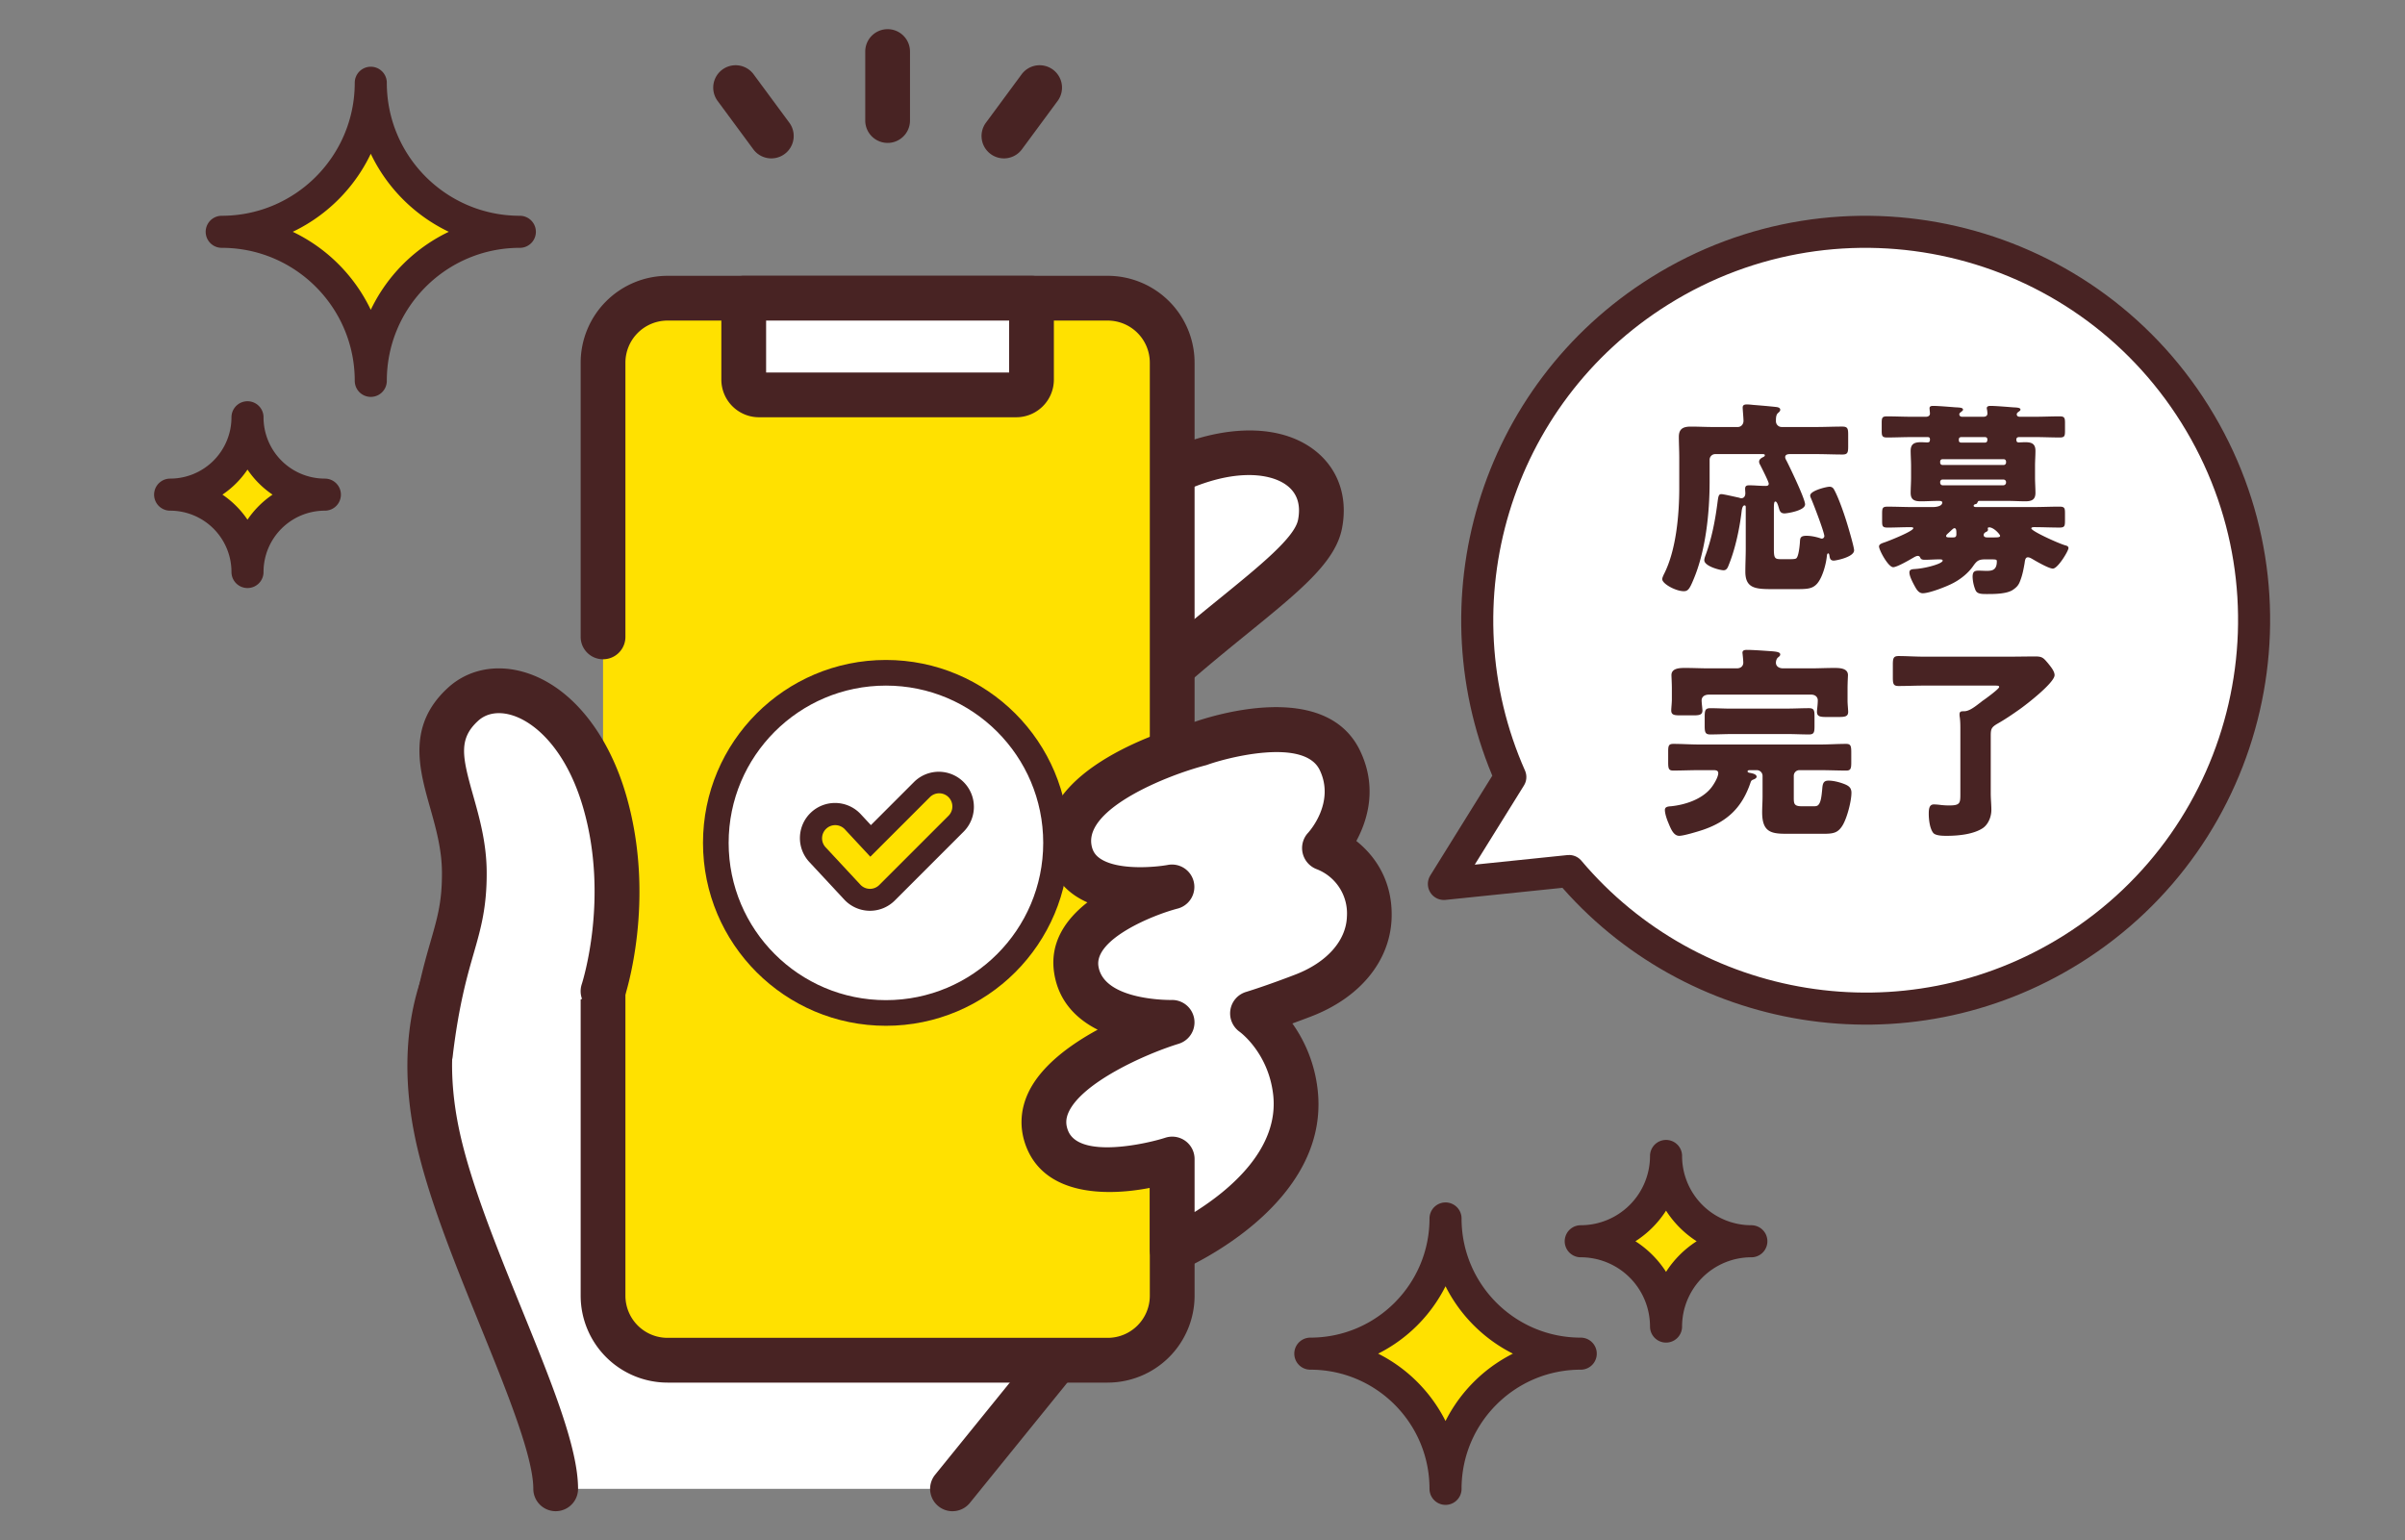
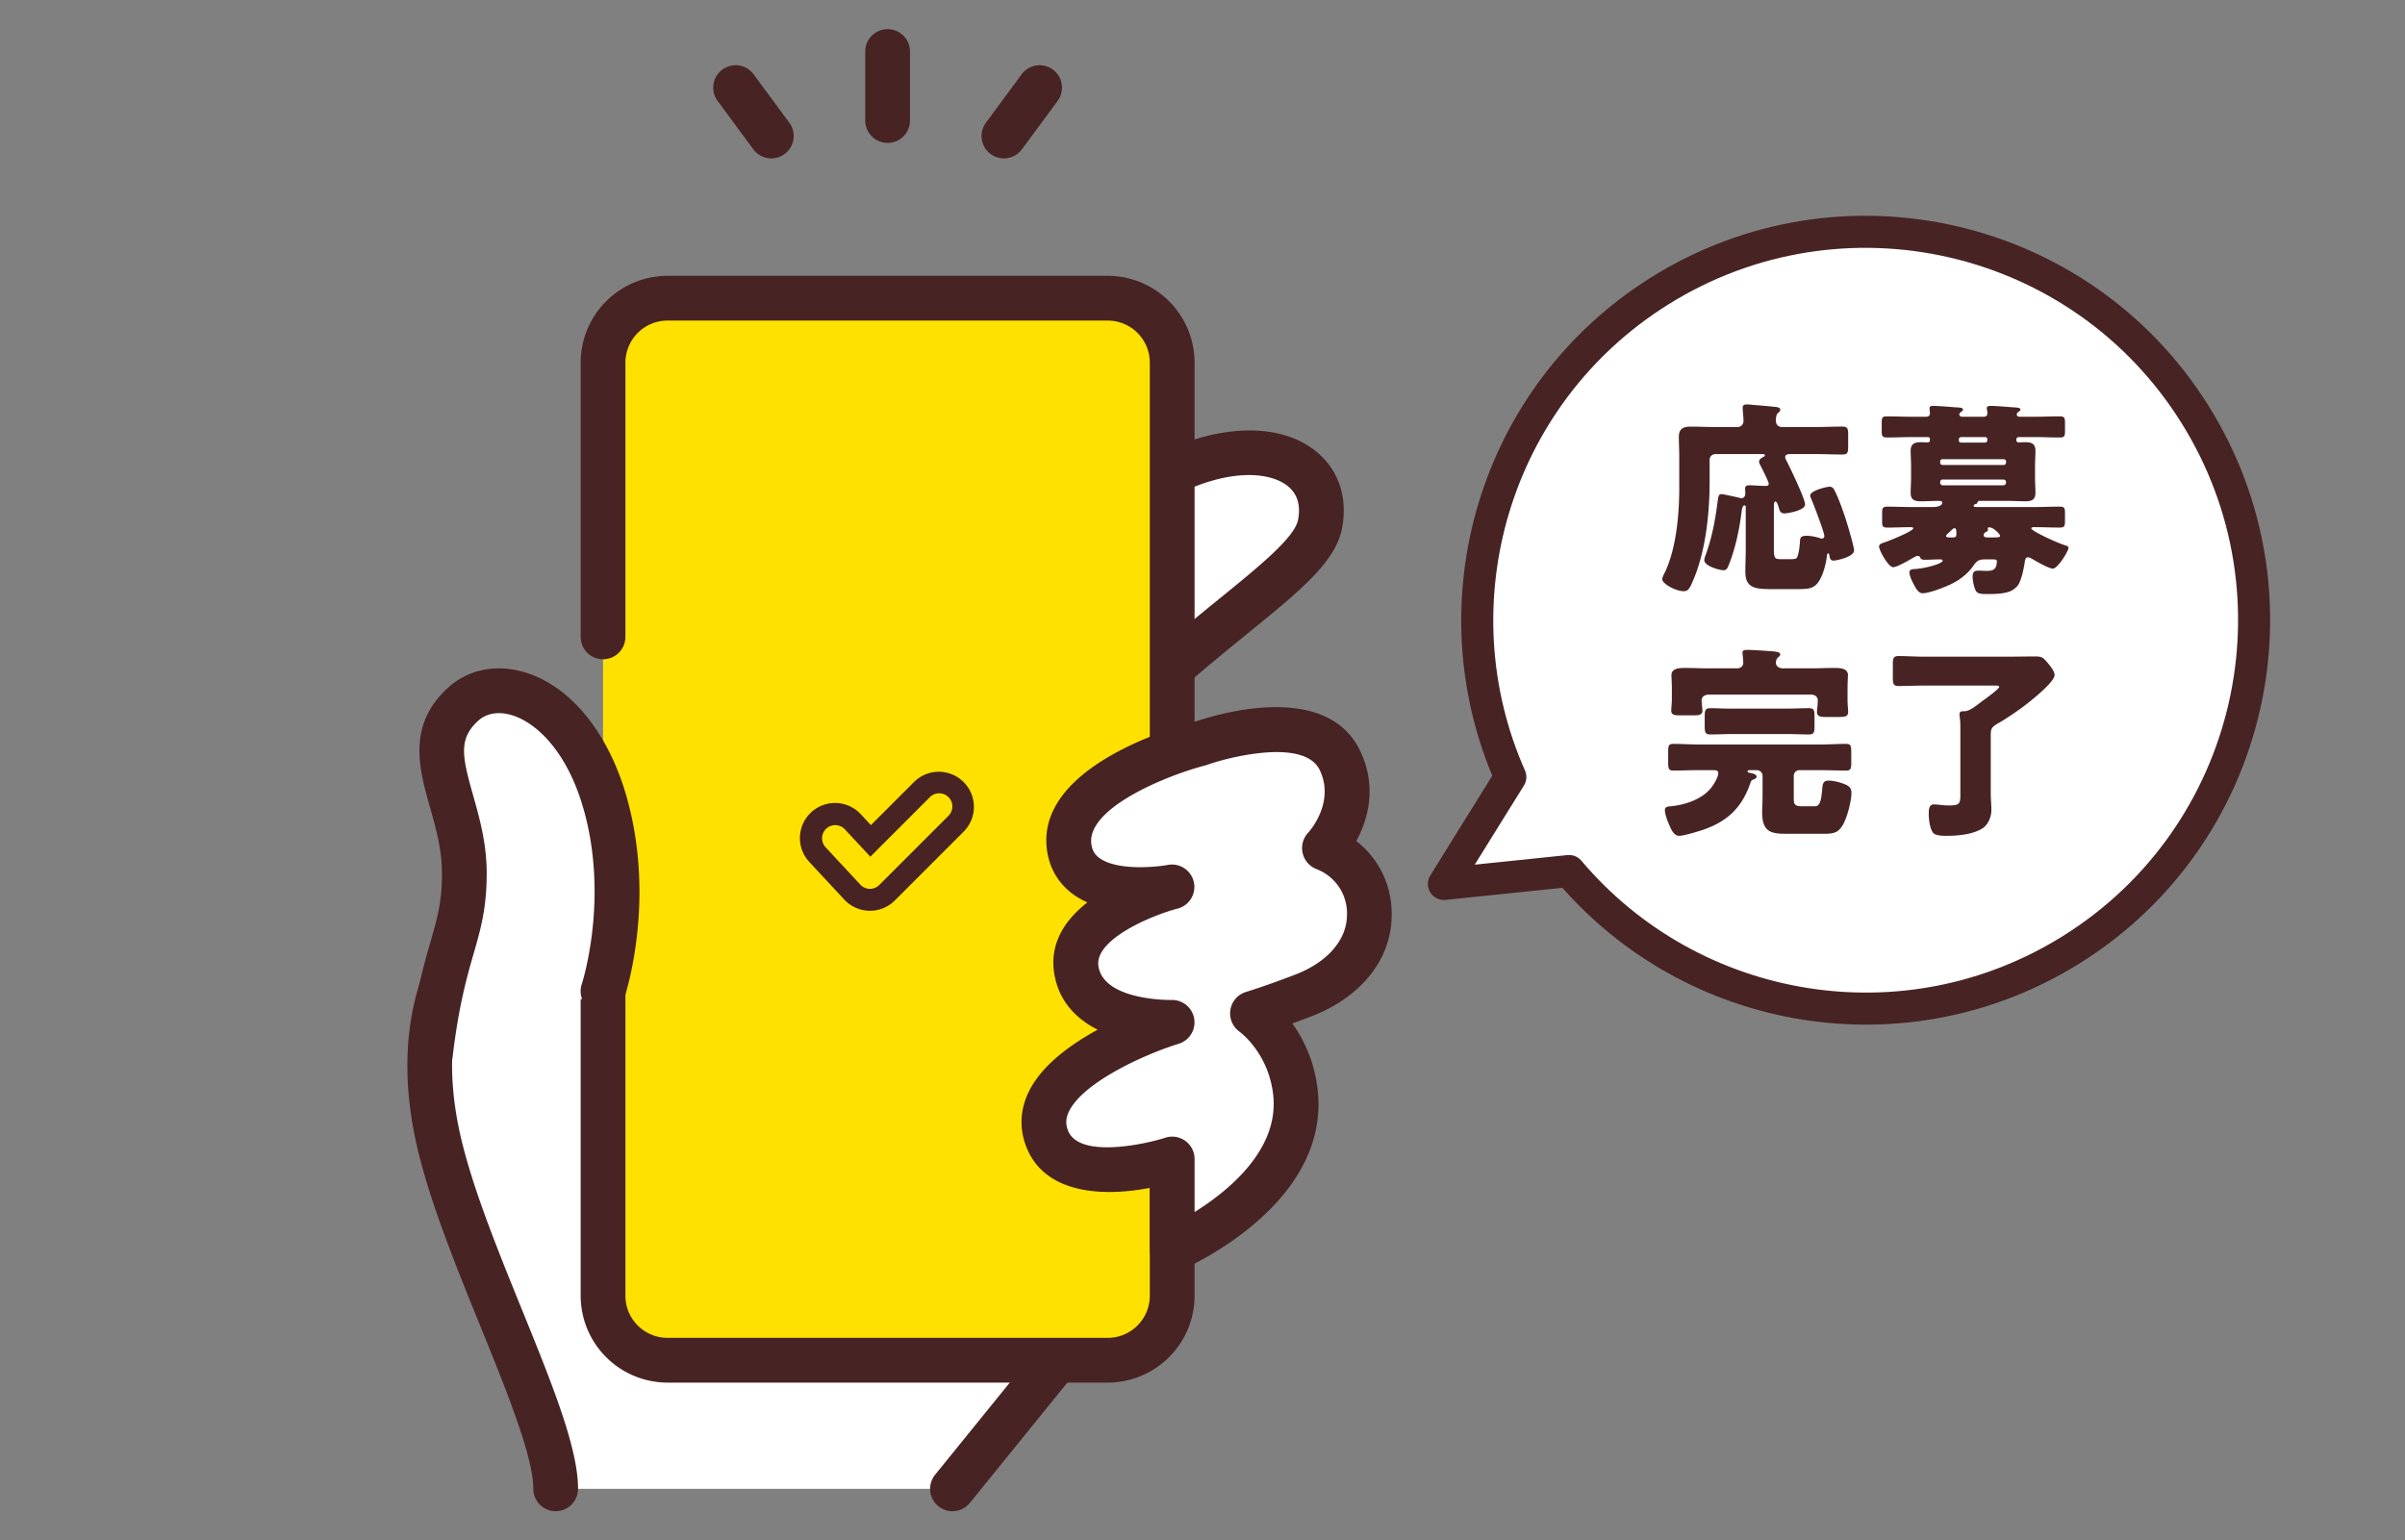
<svg xmlns="http://www.w3.org/2000/svg" data-name="レイヤー_1" viewBox="0 0 187.553 120.139">
  <rect x="0" y="0" width="187.553" height="120.139" fill="#808080" stroke="none" />
  <path d="M171.173 32.312c-8.871-14.183-27.56-18.49-41.743-9.62-12.939 8.092-17.652 24.352-11.647 37.911l-5.182 8.339 9.766-1.009c9.564 11.334 26.248 14.213 39.187 6.121 14.183-8.87 18.49-27.558 9.619-41.741Z" style="fill:#fff;stroke:#482323;stroke-linecap:round;stroke-linejoin:round;stroke-width:2.5px" />
  <path d="M138.319 45.948c-1.36 0-2.209-.016-2.209-1.36 0-.608.032-1.201.032-1.793v-3.249c0-.064-.016-.128-.096-.128-.16 0-.208.32-.224.448-.16 1.376-.496 2.929-.992 4.162-.08.208-.16.448-.417.448-.288 0-1.504-.32-1.504-.784 0-.112.048-.256.096-.384.464-1.249.736-2.625.912-3.954.08-.576.08-.816.32-.816.176 0 1.12.224 1.36.272.064.016.128.048.192.048.224 0 .32-.176.32-.384 0-.112-.016-.224-.016-.352 0-.224.112-.272.32-.272.416 0 .833.048 1.265.048.128 0 .256-.016.256-.176s-.56-1.249-.672-1.473a.476.476 0 0 1-.08-.24c0-.192.192-.304.336-.368.064-.032.112-.08.112-.128 0-.096-.08-.096-.24-.096h-3.618a.437.437 0 0 0-.448.448v1.697c0 2.449-.304 5.394-1.264 7.651-.304.736-.433.896-.752.896-.625 0-1.681-.576-1.681-.944 0-.096.096-.304.144-.4.944-1.856 1.185-4.61 1.185-6.723v-2.305c0-.608-.032-1.185-.032-1.665 0-.656.368-.8.944-.8s1.152.032 1.729.032h1.921c.256 0 .448-.208.448-.48 0-.224-.064-.88-.064-1.041 0-.208.16-.24.336-.24.112 0 .304.016.432.032.592.048 1.185.096 1.777.16.128.016.384.032.384.224 0 .096-.064.16-.176.256-.16.144-.16.4-.16.64s.192.448.448.448h2.705c.672 0 1.345-.032 2.017-.032.432 0 .464.16.464.656v.865c0 .496-.032.656-.448.656-.672 0-1.361-.032-2.033-.032h-2.064c-.16 0-.368.032-.368.24 0 .112.096.256.144.352.256.512 1.408 2.897 1.408 3.33 0 .496-1.424.704-1.601.704-.272 0-.368-.144-.432-.384-.064-.208-.144-.544-.288-.544-.096 0-.112.208-.112.56v3.169c0 .768.112.768.656.768h.56c.192 0 .448 0 .528-.064.192-.144.272-1.024.288-1.281.016-.304.032-.48.512-.48.336 0 .736.08 1.072.192a.377.377 0 0 0 .128.032.206.206 0 0 0 .192-.192c0-.304-.88-2.609-1.072-3.025a.467.467 0 0 1-.032-.144c0-.384 1.281-.688 1.504-.688.176 0 .289.08.368.24.336.608.752 1.809.96 2.481.112.352.592 1.969.592 2.241 0 .528-1.424.8-1.584.8-.256 0-.304-.16-.336-.368-.016-.096-.032-.192-.096-.192-.08 0-.096.096-.112.24-.064.608-.336 1.633-.752 2.113-.384.432-.8.432-1.777.432h-1.617ZM154.793 43.628c-.496 0-.64.128-.912.512-.384.56-.992 1.041-1.584 1.345-.48.256-1.825.784-2.353.784-.352 0-.528-.384-.672-.64-.128-.24-.368-.705-.368-.977 0-.24.192-.256.416-.272.849-.048 2.177-.417 2.177-.656 0-.096-.128-.096-.288-.096-.368 0-.736.032-1.104.032-.304 0-.32-.096-.384-.224a.197.197 0 0 0-.16-.08c-.096 0-.224.064-.304.112-.304.176-1.312.769-1.617.769-.384 0-1.104-1.329-1.104-1.617 0-.192.256-.256.432-.32.289-.096 2.241-.864 2.241-1.104 0-.08-.128-.08-.272-.08-.577 0-1.153.032-1.729.032-.432 0-.432-.128-.432-.576v-.48c0-.48.032-.576.432-.576.656 0 1.312.032 1.985.032h1.537c.208 0 .736-.048.736-.353 0-.128-.16-.128-.32-.128-.448 0-.896.032-1.344.032-.496 0-.8-.112-.8-.656 0-.384.032-.784.032-1.217v-.864c0-.416-.032-.832-.032-1.2 0-.561.32-.672.8-.672.176 0 .368.016.496.016.192 0 .208-.096.208-.24 0-.176-.112-.176-.224-.176h-1.185c-.64 0-1.296.032-1.937.032-.384 0-.416-.128-.416-.528v-.592c0-.416.032-.528.416-.528.656 0 1.296.032 1.937.032h1.089c.16 0 .32-.064.32-.256 0-.064-.032-.336-.032-.416 0-.16.16-.176.288-.176.384 0 1.328.08 1.745.112.288.016.576.016.576.176 0 .08-.048.096-.16.192-.064.048-.128.096-.128.176 0 .08.048.192.224.192h1.648c.176 0 .32-.064.32-.256 0-.064-.016-.24-.032-.304s-.016-.08-.016-.112c0-.16.176-.176.304-.176.368 0 1.329.08 1.745.112.272.016.576.016.576.176 0 .064-.048.096-.176.192-.064.048-.112.096-.112.176 0 .144.112.192.24.192h1.168c.656 0 1.297-.032 1.937-.032.384 0 .416.128.416.528v.592c0 .416-.032.528-.416.528-.64 0-1.281-.032-1.937-.032h-1.216c-.128 0-.224.048-.224.192 0 .128.032.224.176.224.16 0 .352-.016.512-.016.496 0 .8.112.8.672 0 .368-.032.784-.032 1.2v.864c0 .433.032.833.032 1.217 0 .528-.288.656-.785.656-.464 0-.928-.032-1.393-.032h-2.161c-.096 0-.128 0-.176.112-.048.112-.08.128-.176.144-.064.016-.128.064-.128.128 0 .096.16.096.192.096h4.514c.656 0 1.329-.032 1.985-.032.416 0 .432.128.432.544v.448c0 .512 0 .64-.432.64-.656 0-1.312-.032-1.969-.032-.064 0-.224 0-.224.096 0 .208 2.001 1.121 2.609 1.312.112.032.288.064.288.224 0 .224-.832 1.601-1.216 1.601-.32 0-1.312-.576-1.633-.768-.096-.048-.192-.112-.32-.112-.208 0-.224.256-.256.48-.08.448-.16.88-.32 1.296-.128.368-.256.528-.576.752-.48.336-1.473.336-2.065.336-.417 0-.72-.016-.849-.272a2.989 2.989 0 0 1-.24-1.057c0-.432.144-.496.496-.496.16 0 .368.016.624.016.4 0 .769-.064.769-.736 0-.144-.032-.16-.512-.16h-.417Zm1.648-7.636a.178.178 0 0 0-.176-.176h-4.786a.178.178 0 0 0-.176.176v.096c0 .096.08.176.176.176h4.786c.096 0 .176-.096.176-.176v-.096Zm0 1.601c0-.096-.08-.192-.208-.192h-4.738a.185.185 0 0 0-.192.192v.048c0 .112.08.208.192.208h4.738a.212.212 0 0 0 .208-.208v-.048Zm-4.129 4.322c.176 0 .256-.048.256-.256 0-.272 0-.464-.16-.464-.08 0-.24.176-.416.336-.064.064-.224.176-.224.272s.08.112.32.112h.224Zm2.433-7.395c.112 0 .24 0 .24-.24 0-.144-.08-.192-.224-.192H153c-.144 0-.24.032-.24.192s.016.24.224.24h1.761Zm.752 7.395c.336 0 .48-.016.48-.128 0-.096-.48-.656-.848-.656-.064 0-.112.016-.112.08 0 .032.016.064.016.096 0 .112-.096.16-.176.192-.08.048-.16.112-.16.224 0 .16.144.192.272.192h.528ZM136.511 61.043c-.656 1.937-1.793 3.025-3.714 3.681-.384.128-1.488.464-1.84.464-.448 0-.656-.544-.849-1.008-.112-.256-.272-.72-.272-1.009 0-.256.256-.272.48-.288 1.088-.112 2.369-.528 3.089-1.393.208-.24.592-.864.592-1.184 0-.208-.16-.24-.384-.24h-1.104c-.672 0-1.344.032-2.033.032-.352 0-.384-.176-.384-.656v-.816c0-.448.032-.608.4-.608.672 0 1.345.048 2.017.048h9.444c.672 0 1.345-.048 2.017-.048.368 0 .4.176.4.688v.736c0 .48-.032.656-.384.656-.688 0-1.361-.032-2.033-.032h-1.617a.437.437 0 0 0-.448.448v1.697c0 .464.016.672.624.672h.944c.144 0 .272-.016.352-.112.176-.192.24-.56.304-1.296.032-.368.096-.592.48-.592s.816.112 1.168.24c.384.144.624.289.624.705 0 .656-.336 1.937-.672 2.513-.352.592-.688.688-1.473.688h-2.897c-1.201 0-1.921-.112-1.921-1.681 0-.4.032-.816.032-1.232v-1.601a.447.447 0 0 0-.448-.448h-.528c-.128 0-.192.016-.192.096 0 .064.064.096.16.112.176.032.544.096.544.304 0 .128-.208.208-.304.24-.128.064-.128.112-.176.224Zm-3.234-6.867c-.432 0-.576.24-.576.448s.064.672.064.785c0 .352-.256.384-.72.384h-1.008c-.464 0-.705-.032-.705-.384 0-.192.048-.577.048-.865v-.832c0-.432-.032-.944-.032-1.057 0-.56.688-.56 1.088-.56.625 0 1.232.032 1.841.032h2.161c.368 0 .512-.224.512-.448 0-.128-.032-.48-.048-.608 0-.048-.016-.112-.016-.16 0-.208.192-.224.352-.224.448 0 1.345.064 1.793.096.464.032.8.064.8.256 0 .112-.08.16-.176.24-.112.096-.16.272-.16.416 0 .176.128.432.576.432h2.113c.608 0 1.216-.032 1.841-.032.4 0 1.088 0 1.088.56 0 .08-.032.576-.032 1.057v.944c0 .256.048.688.048.864 0 .368-.256.4-.769.4h-.928c-.464 0-.736-.032-.736-.4 0-.192.064-.528.064-.912 0-.16-.112-.433-.528-.433h-7.955Zm6.083 1.089c.576 0 1.136-.032 1.712-.032.4 0 .432.176.432.656v.769c0 .464-.048.624-.432.624-.576 0-1.136-.032-1.712-.032h-4.258c-.576 0-1.152.032-1.729.032-.4 0-.433-.192-.433-.688v-.688c0-.512.048-.672.448-.672.417 0 1.121.032 1.409.032h4.562ZM155.248 61.875c0 .432.048.864.048 1.296 0 .512-.224 1.104-.656 1.409-.736.496-1.937.608-2.817.608-.288 0-.865 0-1.057-.224-.272-.336-.352-1.041-.352-1.489 0-.416.048-.736.4-.736.112 0 .32.016.448.032.24.032.496.048.736.048.88 0 .88-.176.88-.96v-4.93c0-.352 0-.672-.048-1.008-.016-.096-.016-.16-.016-.208 0-.24.144-.24.352-.24.368 0 .769-.288 1.201-.625.096-.064.176-.144.272-.208.192-.128 1.265-.912 1.265-1.056 0-.112-.08-.112-.448-.112h-5.426c-.656 0-1.312.032-1.969.032-.416 0-.448-.176-.448-.705v-.928c0-.512.032-.704.448-.704.608 0 1.296.048 1.969.048h6.595c.704 0 1.424-.016 2.129-.016.528 0 .624.144.944.512.192.24.528.625.528.944 0 .592-2.209 2.305-2.737 2.673-.544.384-1.104.768-1.697 1.104-.528.304-.544.448-.544 1.024v4.417Z" style="fill:#482323" />
  <path d="M90.308 37.367c-2.868 1.544-8.899 6.479-8.899 6.479l7.137 10.799c7.323-6.951 13.777-10.55 14.398-13.777.96-4.994-4.89-7.671-12.636-3.5Z" style="fill:#fff" />
  <path d="M88.545 56.391a1.746 1.746 0 0 1-1.202-3.012c2.81-2.667 5.433-4.799 7.747-6.681 3.151-2.562 5.872-4.774 6.139-6.16.228-1.186-.077-2.096-.908-2.706-1.404-1.031-4.652-1.369-9.186 1.072-2.687 1.447-8.563 6.245-8.622 6.293a1.746 1.746 0 0 1-2.21-2.702c.252-.206 6.196-5.06 9.178-6.665 4.987-2.685 9.933-2.997 12.908-.812 1.925 1.414 2.753 3.666 2.269 6.179-.507 2.634-3.235 4.852-7.365 8.21-2.266 1.842-4.833 3.93-7.546 6.504-.338.32-.77.479-1.201.479Z" style="fill:#482323" />
  <path d="m48.475 71.722-10.523-4.223-2.346 7.038s-3.402 4.809-1.525 13.841c1.877 9.032 9.255 22.311 9.255 27.741H74.28l8.127-10.031L60.49 92.257 48.475 71.722Z" style="fill:#fff" />
  <path d="M74.279 117.864a1.745 1.745 0 0 1-1.355-2.844l6.89-8.505-20.256-12.783a1.733 1.733 0 0 1-.575-.595L47.27 73.118l-8.249-3.31-1.76 5.28a1.733 1.733 0 0 1-.231.456c-.112.164-2.919 4.402-1.241 12.477.857 4.126 2.919 9.205 4.913 14.116 2.349 5.786 4.378 10.783 4.378 13.98a1.745 1.745 0 1 1-3.49 0c0-2.515-2.095-7.676-4.122-12.667-2.053-5.056-4.175-10.283-5.097-14.719-1.791-8.619.927-13.782 1.647-14.954l2.277-6.831a1.747 1.747 0 0 1 2.305-1.068l10.523 4.223c.36.144.661.404.857.738l11.8 20.167 21.557 13.604a1.744 1.744 0 0 1 .425 2.575l-8.127 10.031a1.742 1.742 0 0 1-1.357.647Z" style="fill:#482323" />
  <path d="M86.387 23.258H52.055a5.027 5.027 0 0 0-5.027 5.027v72.776a5.027 5.027 0 0 0 5.027 5.027h34.332a5.027 5.027 0 0 0 5.027-5.027V28.285a5.027 5.027 0 0 0-5.027-5.027Z" style="fill:#ffe100" />
  <path d="M86.387 107.833H52.055a6.78 6.78 0 0 1-6.772-6.772V66.058a1.745 1.745 0 1 1 3.49 0v35.003a3.285 3.285 0 0 0 3.282 3.281h34.332a3.284 3.284 0 0 0 3.281-3.281V28.284a3.285 3.285 0 0 0-3.281-3.281H52.055a3.285 3.285 0 0 0-3.282 3.281v21.389a1.745 1.745 0 1 1-3.49 0V28.284a6.78 6.78 0 0 1 6.772-6.772h34.332a6.78 6.78 0 0 1 6.772 6.772v72.776a6.78 6.78 0 0 1-6.772 6.772Z" style="fill:#482323" />
-   <path d="M58 23.258h22.442v7.341c0 .11-.089.199-.199.199H58.2a.199.199 0 0 1-.199-.199v-7.341Z" style="fill:#fff" />
-   <path d="M79.254 32.543H59.187a2.937 2.937 0 0 1-2.933-2.933v-6.353c0-.964.781-1.745 1.745-1.745h22.442c.964 0 1.745.781 1.745 1.745v6.353a2.937 2.937 0 0 1-2.933 2.933Zm-19.509-3.491h18.951v-4.049H59.745v4.049Z" style="fill:#482323" />
  <path d="M36.117 54.925c-3.788 3.454.05 7.482.094 13.062.039 5.017-1.642 5.824-2.646 14.245l13.463-4.928s2.373-7.071.123-14.808c-2.334-8.028-8.176-10.177-11.035-7.571Z" style="fill:#fff" />
  <path d="M33.567 83.978a1.746 1.746 0 0 1-1.736-1.952c.513-4.304 1.2-6.693 1.752-8.613.542-1.884.9-3.129.882-5.412-.014-1.785-.48-3.437-.931-5.035-.847-3-1.807-6.401 1.407-9.331 1.536-1.401 3.669-1.852 5.854-1.237 3.572 1.005 6.575 4.598 8.032 9.61 2.374 8.168-.041 15.541-.145 15.851a1.745 1.745 0 0 1-3.311-1.108c.022-.066 2.163-6.683.103-13.769-1.317-4.53-3.77-6.702-5.626-7.224-1.014-.285-1.922-.123-2.557.456-1.555 1.418-1.246 2.803-.399 5.803.49 1.735 1.045 3.702 1.062 5.956.021 2.789-.46 4.464-1.018 6.404-.517 1.799-1.161 4.037-1.64 8.061a1.746 1.746 0 0 1-1.731 1.539ZM91.412 70.916a1.747 1.747 0 0 1-.429-3.437l11.866-3.019a1.746 1.746 0 0 1 .861 3.383l-11.866 3.019a1.731 1.731 0 0 1-.431.054ZM69.221 11.146a1.745 1.745 0 0 1-1.745-1.745V4.02a1.745 1.745 0 1 1 3.49 0v5.381c0 .964-.781 1.745-1.745 1.745ZM78.289 12.353a1.746 1.746 0 0 1-1.403-2.782l2.808-3.805a1.746 1.746 0 0 1 2.809 2.073l-2.808 3.805a1.743 1.743 0 0 1-1.406.709ZM60.153 12.353a1.743 1.743 0 0 1-1.406-.709l-2.808-3.805a1.746 1.746 0 0 1 2.809-2.073l2.808 3.805a1.746 1.746 0 0 1-1.403 2.782Z" style="fill:#482323" />
-   <circle cx="69.089" cy="65.738" r="13.266" style="fill:#fff;stroke:#482323;stroke-miterlimit:10;stroke-width:2px" />
  <path d="M67.846 71.034h-.05a2.745 2.745 0 0 1-1.956-.873l-2.726-2.932a2.738 2.738 0 1 1 4.011-3.729l.792.852 3.373-3.373a2.738 2.738 0 0 1 3.872 3.872l-5.381 5.381a2.739 2.739 0 0 1-1.936.802Z" style="fill:#482323" />
  <path d="M67.845 69.323h-.019a1.023 1.023 0 0 1-.733-.328l-2.726-2.932a1.027 1.027 0 0 1 1.504-1.398l2.001 2.152 4.628-4.628a1.027 1.027 0 1 1 1.452 1.452l-5.381 5.381a1.026 1.026 0 0 1-.726.301Z" style="fill:#ffe100" />
  <path d="M93.583 57.999s-11.031 2.839-10.193 8.145c.699 4.427 8.023 3.025 8.023 3.025s-8.16 2.102-7.477 6.461c.683 4.359 7.477 4.105 7.477 4.105s-11.894 3.661-9.746 9.09c1.676 4.236 9.746 1.569 9.746 1.569v7.063s10.549-4.527 9.602-12.338c-.496-4.096-3.347-6.082-3.347-6.082s1.521-.455 3.968-1.396c3.025-1.164 5.064-3.419 5.147-6.112.127-4.138-3.504-5.378-3.504-5.378s2.987-3.154 1.211-6.849c-2.145-4.464-10.907-1.303-10.907-1.303Z" style="fill:#fff" />
  <path d="M91.414 99.203a1.744 1.744 0 0 1-1.746-1.745v-4.811c-3.587.695-8.163.514-9.624-3.179-.559-1.412-.501-2.895.168-4.288.985-2.05 3.214-3.686 5.39-4.871-1.68-.848-3.05-2.234-3.391-4.408-.374-2.388.9-4.2 2.589-5.521a6.092 6.092 0 0 1-1.04-.582c-1.148-.807-1.873-1.976-2.094-3.381-1.036-6.561 9.796-9.665 11.403-10.087 1.363-.481 10.304-3.38 12.994 2.217 1.376 2.863.584 5.43-.289 7.044 1.438 1.139 2.841 3.092 2.752 5.992-.103 3.344-2.445 6.218-6.265 7.688-.537.207-1.031.39-1.475.552a11.013 11.013 0 0 1 1.961 5.087c1.092 9.005-10.167 13.946-10.646 14.152a1.74 1.74 0 0 1-.688.141Zm-.002-10.553a1.744 1.744 0 0 1 1.747 1.745v4.136c2.708-1.694 6.641-4.93 6.124-9.201-.39-3.217-2.534-4.803-2.625-4.869a1.757 1.757 0 0 1-.704-1.71 1.745 1.745 0 0 1 1.213-1.386c.015-.004 1.499-.452 3.843-1.353 2.465-.948 3.971-2.644 4.029-4.537a3.698 3.698 0 0 0-2.341-3.679 1.764 1.764 0 0 1-1.107-1.244 1.748 1.748 0 0 1 .422-1.602c.079-.086 2.125-2.354.905-4.892-1.214-2.527-7.204-.972-8.742-.418a1.78 1.78 0 0 1-.157.049c-3.098.802-9.349 3.369-8.904 6.183.075.473.275.802.65 1.067 1.385.977 4.383.693 5.324.516a1.746 1.746 0 0 1 .76 3.405c-2.073.539-6.514 2.422-6.188 4.5.423 2.705 5.634 2.633 5.688 2.631a1.747 1.747 0 0 1 .579 3.413c-2.738.847-7.486 3.031-8.568 5.289-.249.52-.27.98-.068 1.491.883 2.231 6.202 1.004 7.578.553.178-.058.361-.087.544-.087Zm2.172-30.651h.005-.005Z" style="fill:#482323" />
-   <path d="M112.729 116.119c0-5.823 4.721-10.544 10.544-10.544-5.823 0-10.544-4.721-10.544-10.544 0 5.823-4.721 10.544-10.544 10.544 5.823 0 10.544 4.721 10.544 10.544ZM28.915 29.704c0-6.42 5.205-11.625 11.625-11.625-6.42 0-11.625-5.205-11.625-11.625 0 6.42-5.205 11.625-11.625 11.625 6.42 0 11.625 5.205 11.625 11.625ZM129.926 103.462a6.653 6.653 0 0 1 6.653-6.653 6.653 6.653 0 0 1-6.653-6.653 6.653 6.653 0 0 1-6.653 6.653 6.653 6.653 0 0 1 6.653 6.653ZM19.301 44.612a6.034 6.034 0 0 1 6.034-6.034 6.034 6.034 0 0 1-6.034-6.034 6.034 6.034 0 0 1-6.034 6.034 6.034 6.034 0 0 1 6.034 6.034Z" style="fill:#ffe100;stroke:#482323;stroke-linecap:round;stroke-linejoin:round;stroke-width:2.5px" />
</svg>